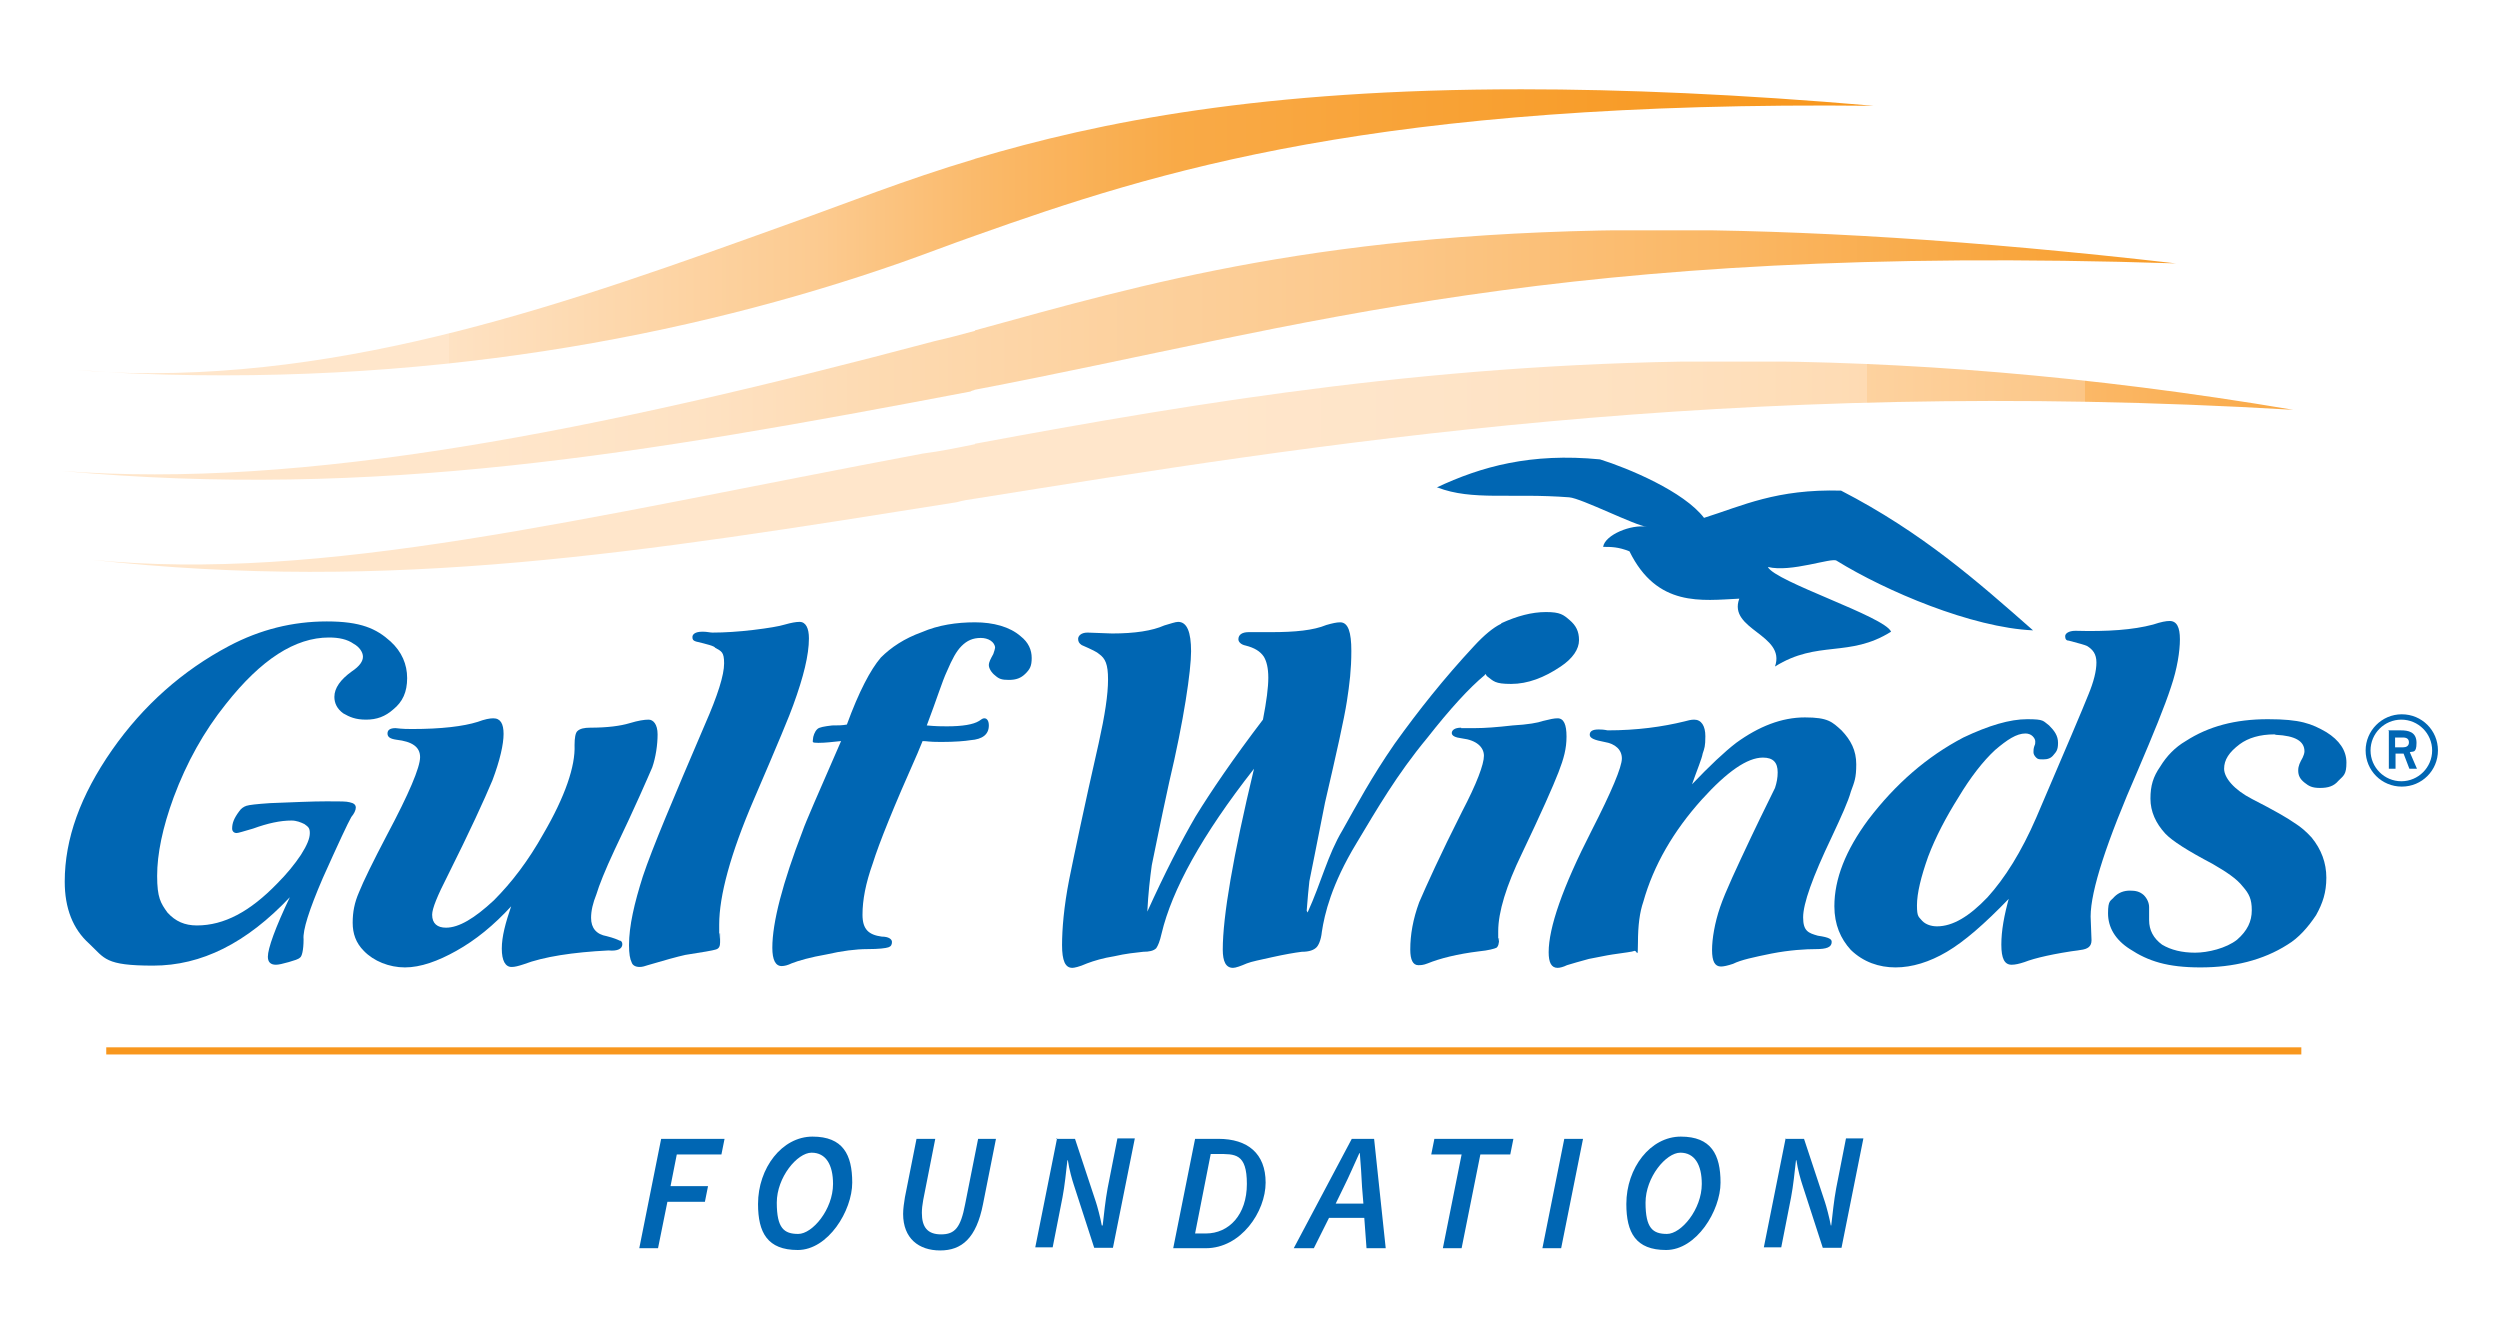
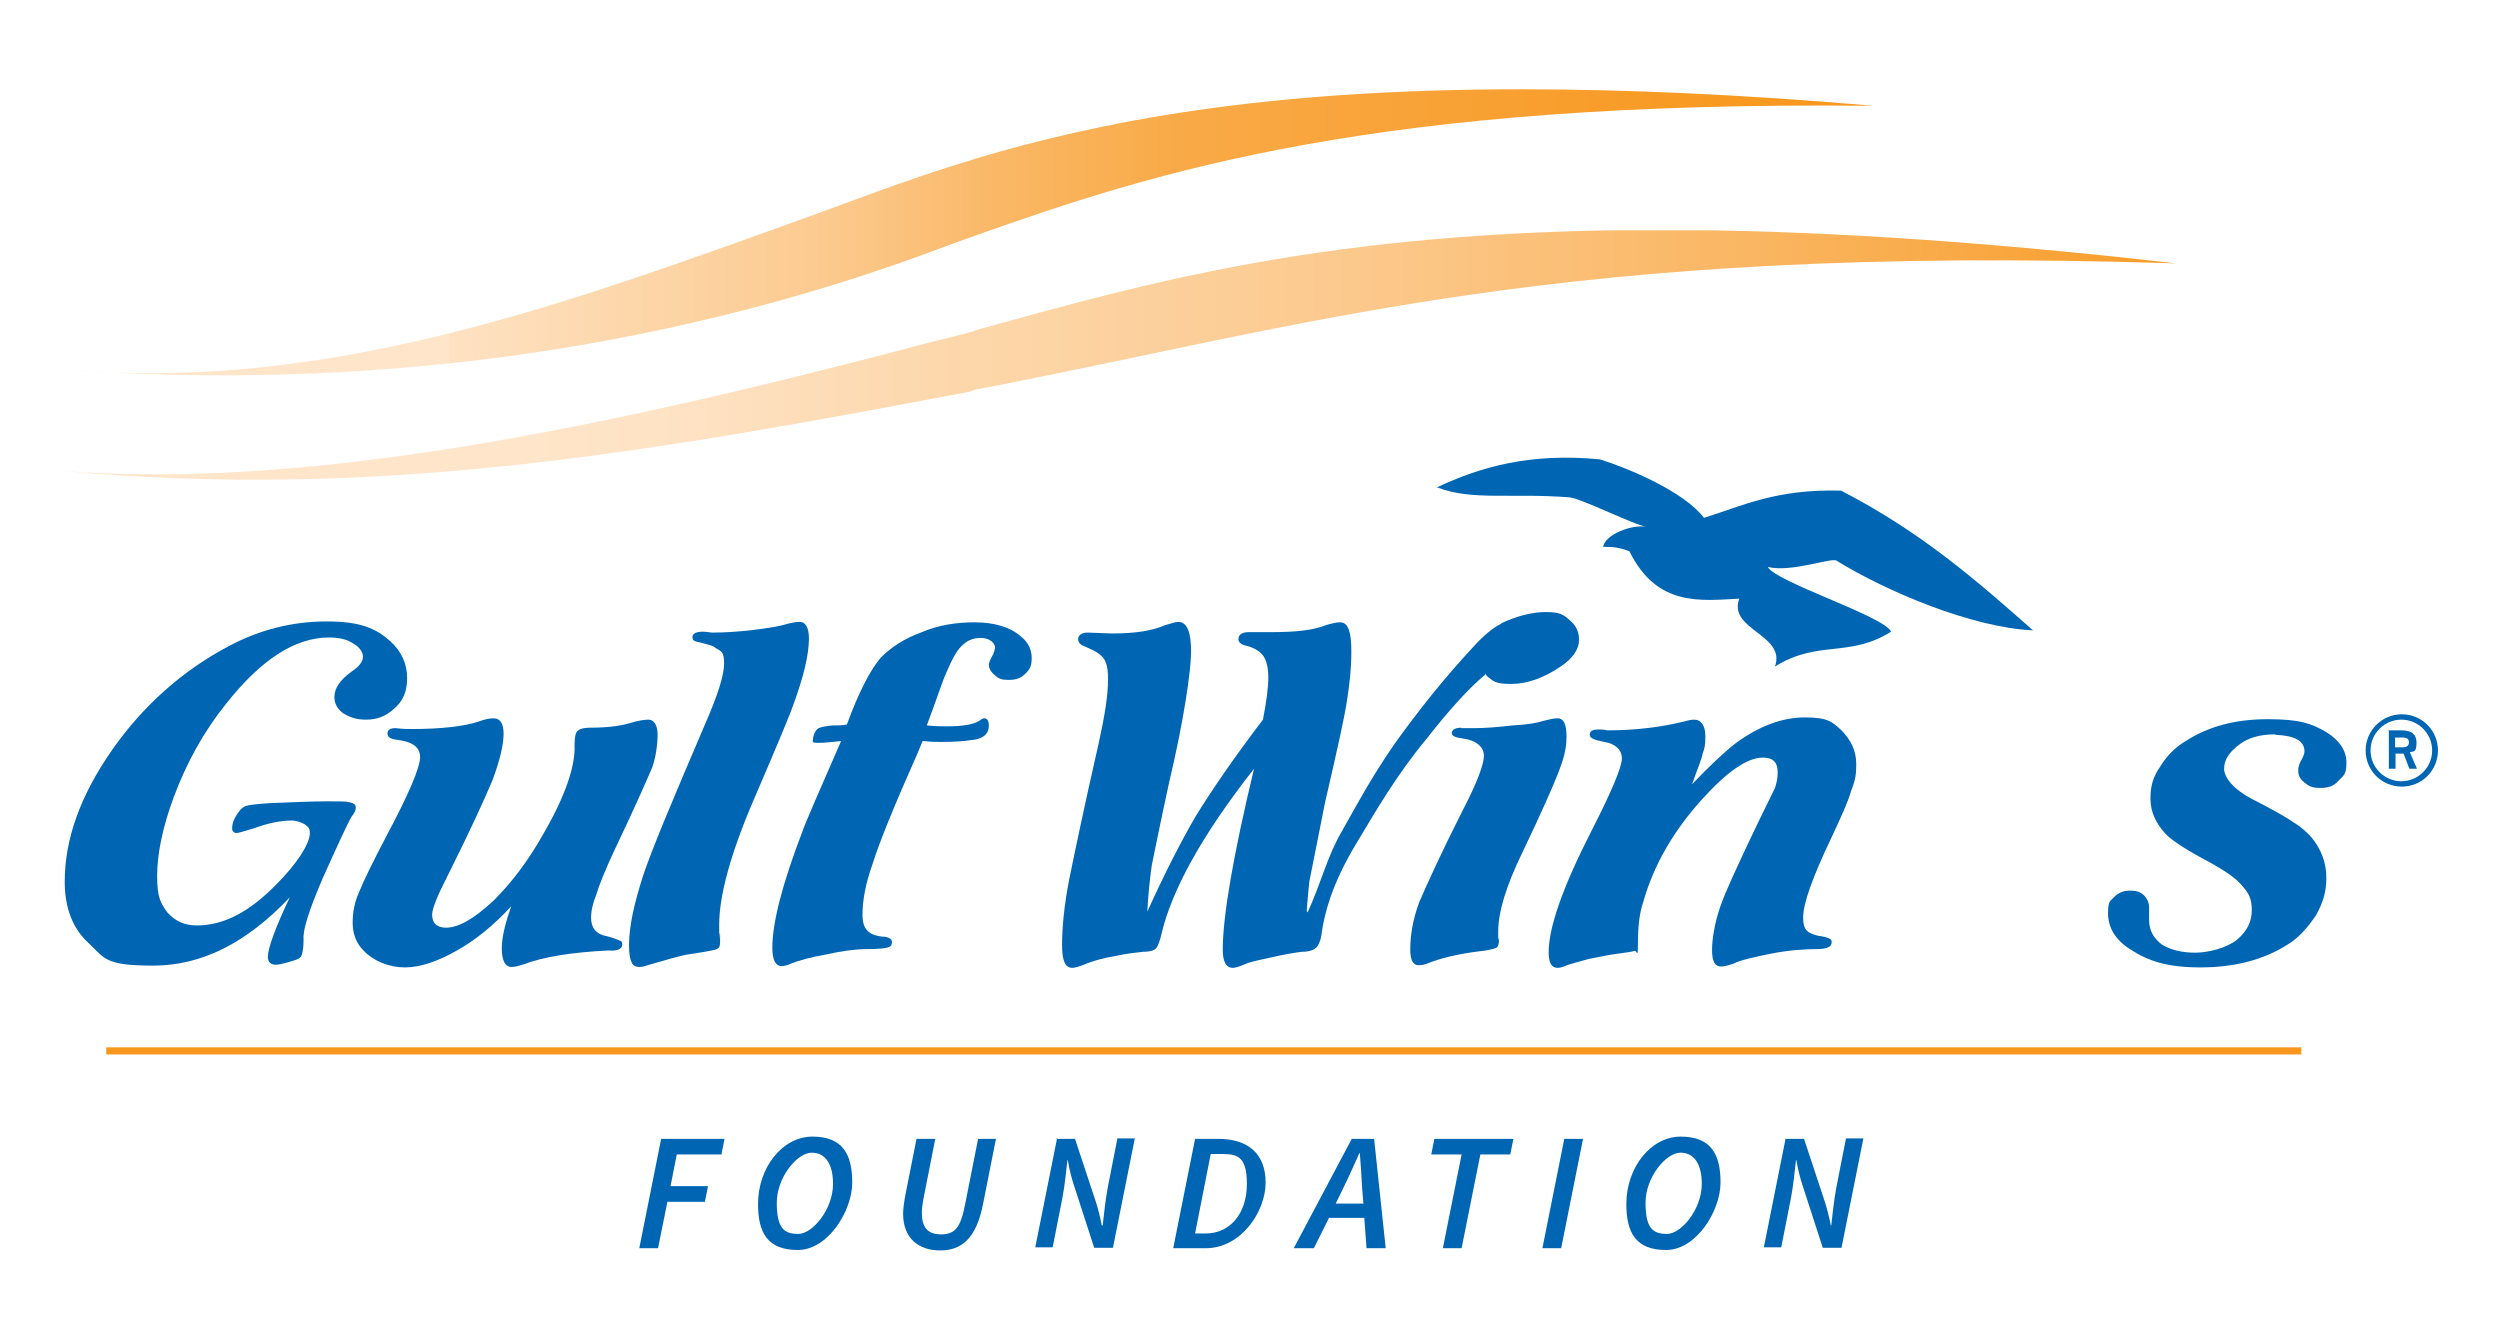
<svg xmlns="http://www.w3.org/2000/svg" version="1.1" viewBox="0 0 560 300">
  <defs>
    <style>
      .cls-1 {
        fill: none;
      }

      .cls-2 {
        fill: url(#linear-gradient-3);
      }

      .cls-3 {
        fill: url(#linear-gradient-2);
      }

      .cls-4 {
        fill: #f8971d;
      }

      .cls-5 {
        fill: #0066b3;
      }

      .cls-6 {
        fill: url(#linear-gradient);
      }

      .cls-7 {
        clip-path: url(#clippath-1);
      }

      .cls-8 {
        clip-path: url(#clippath-2);
      }

      .cls-9 {
        clip-path: url(#clippath);
      }
    </style>
    <clipPath id="clippath">
      <path class="cls-1" d="M24.2,83.3c-2.4-.1-4.7-.3-7.1-.4,2.4.2,4.8.3,7.1.4M218.4,35.6c-15.8,4.7-28.9,10-41.6,14.5-48.9,17.6-98.6,35.6-152.6,33.3,70.6,3.7,130.7-8.2,177.4-24.5,5.7-2,11.1-4.1,16.8-6.1,40.8-14.5,89.9-30.3,201.3-29.1-30.1-2.6-56.1-3.7-78.9-3.7-57.9,0-94.4,7.2-122.5,15.6" />
    </clipPath>
    <linearGradient id="linear-gradient" x1="-116" y1="479" x2="-115" y2="479" gradientTransform="translate(46723.5 192909.2) scale(402.6 -402.6)" gradientUnits="userSpaceOnUse">
      <stop offset="0" stop-color="#ffe6cb" />
      <stop offset=".2" stop-color="#ffe6cb" />
      <stop offset=".2" stop-color="#fee2c3" />
      <stop offset=".4" stop-color="#fccb91" />
      <stop offset=".5" stop-color="#fab867" />
      <stop offset=".6" stop-color="#f9aa47" />
      <stop offset=".8" stop-color="#f89f2f" />
      <stop offset=".9" stop-color="#f89921" />
      <stop offset="1" stop-color="#f8971d" />
    </linearGradient>
    <clipPath id="clippath-1">
      <path class="cls-1" d="M218.4,99.5c-3.9.8-7.8,1.6-11.7,2.1-77.2,14.5-134.3,28.9-186.1,23.8,67.4,7.4,122.7-1.6,193.7-12.9,1.4-.4,2.7-.6,4.1-.8,75.8-12.1,168.7-27.4,295.3-19.9-46.2-7.8-87.5-10.9-125.2-10.9-64.7,0-119,9-170.1,18.5" />
    </clipPath>
    <linearGradient id="linear-gradient-2" x1="-116" y1="479" x2="-115" y2="479" gradientTransform="translate(57224.7 236309.8) scale(493.1 -493.1)" gradientUnits="userSpaceOnUse">
      <stop offset="0" stop-color="#ffe6cb" />
      <stop offset=".5" stop-color="#ffe6cb" />
      <stop offset=".6" stop-color="#fee4c8" />
      <stop offset=".7" stop-color="#fee1c0" />
      <stop offset=".8" stop-color="#fedbb3" />
      <stop offset=".8" stop-color="#fdd29f" />
      <stop offset=".9" stop-color="#fcc686" />
      <stop offset=".9" stop-color="#fbb867" />
      <stop offset="1" stop-color="#f9a844" />
      <stop offset="1" stop-color="#f8971d" />
    </linearGradient>
    <clipPath id="clippath-2">
      <path class="cls-1" d="M218.4,74.1c-2.9.8-5.9,1.6-9,2.3-76.4,20.3-141.5,33.2-195.5,29.1,70.4,6.4,129.4-3.7,203.5-17.8.2-.2.6-.2,1-.4,74.9-14.3,129.8-32.8,269-28.3-46.2-5.3-83.9-7.5-115.5-7.5-74.9,0-115.6,12.1-153.5,22.5" />
    </clipPath>
    <linearGradient id="linear-gradient-3" x1="-116" y1="479" x2="-115" y2="479" gradientTransform="translate(54927.9 226828) scale(473.4 -473.4)" gradientUnits="userSpaceOnUse">
      <stop offset="0" stop-color="#ffe6cb" />
      <stop offset=".2" stop-color="#ffe6cb" />
      <stop offset=".3" stop-color="#fee2c3" />
      <stop offset=".4" stop-color="#fdd9af" />
      <stop offset=".6" stop-color="#fcca8f" />
      <stop offset=".8" stop-color="#fab662" />
      <stop offset="1" stop-color="#f89c28" />
      <stop offset="1" stop-color="#f8971d" />
    </linearGradient>
  </defs>
  <g>
    <g id="Layer_1">
      <path class="cls-5" d="M529.9,168.1c0-4.4,3.6-8.1,8.1-8.1s8.1,3.6,8.1,8.1-3.6,8.1-8.1,8.1-8.1-3.6-8.1-8.1M537.9,175c3.8,0,6.9-3.1,6.9-6.9s-3.1-6.9-6.9-6.9-6.9,3.1-6.9,6.9,3.1,6.9,6.9,6.9M534.9,163.6h2.9c1.6,0,3.5.3,3.5,2.8s-.9,1.8-1.5,2.1l1.6,3.7h-1.7l-1.3-3.4h-1.8v3.4h-1.5v-8.5ZM536.4,167.4h1.9c.7,0,1.3-.3,1.3-1.1s-.5-1.1-1.4-1.1h-1.7v2.2Z" />
      <rect class="cls-4" x="23.8" y="234.6" width="491.7" height="1.6" />
      <g class="cls-9">
        <rect class="cls-6" x="17.1" y="20" width="402.6" height="67" />
      </g>
      <g class="cls-7">
-         <rect class="cls-3" x="20.6" y="81" width="493.1" height="52" />
-       </g>
+         </g>
      <g class="cls-8">
        <rect class="cls-2" x="14" y="51.6" width="473.4" height="60.5" />
      </g>
      <path class="cls-5" d="M321.8,109.2c10-4.7,21.1-7.8,36.6-6.3,6.4,2,18.8,7.2,23.3,13.1,8.6-2.7,16.2-6.5,30.7-6.1,18.2,9.4,30.5,20.3,43,31.3-13.7-.6-33-8.8-44-15.6-1-.8-10.2,2.7-15.4,1.4,1.6,3.3,26.2,11.1,27.6,14.5-9.4,5.9-16.4,1.8-26,7.8,2.5-7.2-10.6-8.2-8-15.2-8.4.4-18.4,2-24.6-10.6-2.5-1-4.1-1-5.9-1,.4-2.7,6.3-5.1,9.8-4.5-2.5-.2-14.7-6.4-17.4-6.6-13.1-1-21.7.8-29.5-2.2" />
      <path class="cls-5" d="M206.7,165.9l-1.2,2.9c-5.3,11.9-8.6,20.1-10,24.6-1.6,4.5-2.3,8.2-2.3,11.5s1.4,4.5,4.3,4.9c1.6,0,2.3.6,2.3,1.2s-.2,1-.8,1.2c-.6.2-2.1.4-4.7.4s-5.7.4-9.2,1.2c-3.5.6-6.3,1.4-7.8,2-.8.4-1.6.6-2.2.6-1.4,0-2.1-1.4-2.1-4.1,0-5.7,2.3-14.5,6.8-26.2.6-1.8,3.5-8.4,8.6-20.1-2,.2-3.5.4-5.1.4s-1.2-.2-1.2-.8.4-1.8,1-2.3c.4-.4,1.6-.6,3.3-.8,1.2,0,2.3,0,3.3-.2,2.7-7.4,5.3-12.3,7.6-15,2.3-2.3,5.3-4.3,9.2-5.7,3.7-1.6,7.8-2.2,11.9-2.2s7.8,1,10.2,3.1c1.8,1.4,2.5,3.1,2.5,4.9s-.4,2.5-1.4,3.5c-1,1-2.1,1.4-3.7,1.4s-2.2-.2-3.1-1c-.8-.6-1.4-1.6-1.4-2.3s.4-1.4,1-2.5c.2-.6.4-1.2.4-1.4,0-.6-.4-1.2-1-1.6-.6-.4-1.4-.6-2.2-.6-1.8,0-3.1.6-4.3,1.8-1.2,1.2-2.1,2.9-3.3,5.7-1,2.1-2.3,6.3-4.5,12.1,2,.2,3.5.2,4.5.2,3.5,0,5.9-.4,7.2-1.2.6-.4.8-.6,1.2-.6.6,0,1,.6,1,1.6,0,2-1.4,3.1-4.1,3.3-1.2.2-3.5.4-6.6.4s-2.9-.2-4.3-.2" />
      <path class="cls-5" d="M157.5,141.5c.8,0,1.6.2,2.1.2,2.7,0,5.9-.2,9.2-.6,3.3-.4,5.7-.8,7-1.2,1.4-.4,2.5-.6,3.3-.6,1.4,0,2.1,1.4,2.1,3.7,0,3.7-1.2,8.6-3.5,14.9-.6,1.8-3.5,8.8-8.8,21.1-5.3,12.3-7.8,21.7-7.8,28.1s0,1.2.2,2v2c0,.8-.2,1.4-1,1.6-.6.2-2.9.6-6.8,1.2-1.8.4-4.7,1.2-8.4,2.3-.6.2-1.2.4-1.8.4-1,0-1.6-.4-1.8-1-.4-.8-.6-2-.6-3.9,0-4.3,1.2-9.4,3.1-15.4,2.1-6.3,6.8-17.4,13.9-34,2.9-6.6,4.3-11.1,4.3-13.7s-.6-2.7-2-3.5c-.2-.4-1.8-.8-4.3-1.4-.6-.2-.8-.4-.8-1s.6-1.2,2.2-1.2" />
      <path class="cls-5" d="M114.7,202.8c-4.1,4.5-8.2,7.8-12.5,10.2-4.1,2.3-8,3.7-11.5,3.7s-7-1.4-9.2-3.7c-1.8-1.8-2.5-3.9-2.5-6.3s.4-4.5,1.4-6.8c1-2.5,3.1-6.8,6.3-12.9,4.9-9.2,7.4-15.1,7.4-17.4s-1.8-3.5-5.3-3.9c-1.4-.2-2-.6-2-1.4s.6-1.2,1.8-1.2c1.6.2,2.9.2,3.7.2,6.6,0,11.5-.6,14.7-1.6,1.6-.6,2.7-.8,3.5-.8,1.6,0,2.3,1.2,2.3,3.5s-.8,5.9-2.5,10.4c-1.8,4.3-5.1,11.5-10,21.3-2.3,4.5-3.5,7.4-3.5,8.8,0,2,1.2,2.9,3.1,2.9,2.9,0,6.4-2.1,10.7-6.1,4.1-4.1,7.8-9,11.1-14.9,4.9-8.4,7.2-15.2,7-19.9,0-1.6.2-2.7.6-3.1.6-.6,1.6-.8,2.9-.8,3.9,0,6.8-.4,8.8-1,2-.6,3.3-.8,4.3-.8s2,1,2,3.3-.4,5.1-1.2,7.4c-1,2.3-3.7,8.6-8.4,18.4-2.2,4.7-3.5,8-4.1,10-.8,2-1.2,3.7-1.2,5.3,0,2.3,1.2,3.7,3.5,4.1,1.6.4,2.5.8,2.9,1,.4,0,.6.4.6.8,0,1-1,1.6-3.1,1.4-8,.4-14.5,1.4-19,3.1-1.2.4-2,.6-2.7.6-1.4,0-2.2-1.4-2.2-4.1s.8-5.7,2.2-9.8" />
      <path class="cls-5" d="M65,200.9c-9.8,10.4-19.9,15.4-30.7,15.4s-10.8-1.6-14.3-4.9c-3.7-3.3-5.5-8-5.5-13.9,0-9.6,3.5-19.3,10.6-29.5,7-10,15.8-17.8,26.2-23.3,7-3.7,14.3-5.5,21.9-5.5s11.1,1.6,14.3,4.5c2.5,2.3,3.7,5.1,3.7,8.2s-1,5.3-3.1,7c-1.8,1.6-3.7,2.3-6.1,2.3s-3.7-.6-5.1-1.4c-1.4-1-2-2.3-2-3.7,0-2,1.4-3.9,3.9-5.7,1.8-1.2,2.5-2.3,2.5-3.3s-.8-2.2-2.1-2.9c-1.4-1-3.3-1.4-5.5-1.4-7.6,0-15.2,4.9-23.1,14.9-4.9,6.1-8.8,13.1-11.7,20.9-2.5,6.8-3.7,12.7-3.7,17.6s.8,6.1,2.3,8.2c1.8,2,3.9,2.9,6.6,2.9,6.1,0,11.9-3.1,18-9.4,2.1-2.1,3.9-4.3,5.3-6.4,1.4-2.2,2-3.7,2-4.9s-.4-1.4-1.2-2c-.8-.4-1.8-.8-2.9-.8-2.5,0-5.3.6-8.6,1.8-2.1.6-3.3,1-3.7,1-.6,0-1-.4-1-1,0-1.2.4-2.3,1.6-3.9.4-.6,1-1,1.6-1.2.6-.2,2.3-.4,5.3-.6,5.3-.2,9.4-.4,12.7-.4s4.3,0,5.1.2c1,.2,1.4.6,1.4,1.2s-.4,1.4-1,2.1c-.8,1.4-2.9,5.9-6.4,13.7-3.1,7.2-4.5,11.7-4.3,13.7,0,2.5-.4,3.9-.8,4.1-.4.4-1.2.6-2.5,1-1.4.4-2.3.6-2.9.6-1.2,0-1.8-.6-1.8-1.8,0-1.8,1.6-6.4,5.1-13.7" />
-       <path class="cls-5" d="M450,201.3c-5.5,5.7-10,9.6-13.9,11.9-3.9,2.3-7.8,3.5-11.5,3.5s-7.2-1.2-10-3.9c-2.3-2.5-3.7-5.7-3.7-9.8,0-6.1,2.5-12.5,7.6-19.4,6.1-8,13.1-14.1,21.3-18.4,5.7-2.7,10.4-4.1,14.3-4.1s3.5.4,4.9,1.4c1.2,1.2,2,2.3,2,3.9s-.4,2-1,2.7c-.6.8-1.4,1-2.3,1s-1.2,0-1.6-.4c-.4-.4-.6-.8-.6-1.2s0-.8.2-1.4c.2-.4.2-.6.2-1s-.2-.8-.6-1.2c-.4-.4-1-.6-1.6-.6-2,0-4.1,1.4-6.8,3.7-2.7,2.5-5.5,6.1-8.2,10.6-2.7,4.3-5.1,8.8-6.8,13.3-1.6,4.5-2.5,8.2-2.5,10.9s.4,2.5,1.2,3.5c.8.8,2,1.2,3.3,1.2,3.5,0,7.2-2.2,11.3-6.5,3.9-4.3,7.6-10.2,10.9-17.8,6.6-15.4,10.6-24.8,11.7-27.6,1.2-2.9,1.8-5.3,1.8-7.2s-.8-2.9-2.1-3.7c-.4-.2-1.8-.6-4.1-1.2-.6,0-.8-.4-.8-1s.8-1.2,2.3-1.2c7.2.2,12.9-.2,17.4-1.4,1.8-.6,2.9-.8,3.7-.8,1.6,0,2.3,1.4,2.3,4.1s-.6,6.6-2,10.7c-1.4,4.3-3.9,10.4-7.4,18.6-7,16-10.6,27-10.6,32.8l.2,5.3c0,1.4-.8,2-2.5,2.2-5.9.8-10.2,1.8-12.5,2.7-1.2.4-2.1.6-2.9.6-1.6,0-2.3-1.4-2.3-4.5s.6-6.5,1.8-10.8" />
      <path class="cls-5" d="M378.9,175.8c4.1-4.3,7.4-7.4,10-9.4,5.1-3.7,10.2-5.7,15.4-5.7s6.1,1,8.2,2.9c2.1,2.2,3.3,4.5,3.3,7.6s-.4,3.9-1.2,6.1c-.6,2.2-2.1,5.5-4.3,10.2-4.3,9-6.4,14.9-6.4,18s1.2,3.5,3.3,4.1c1.4.2,2.1.4,2.5.6.4.2.6.4.6.8,0,1.2-1.2,1.6-3.5,1.6s-5.9.2-10,1c-3.9.8-6.8,1.4-8.6,2.3-1.2.4-2.1.6-2.7.6-1.4,0-2-1.2-2-3.7s.6-6.1,1.8-9.6c1.2-3.5,3.7-8.8,7-15.8,2.9-6.1,4.7-9.6,5.3-10.9.4-1.2.6-2.3.6-3.5,0-2.2-1-3.3-3.3-3.3-3.5,0-8,3.1-13.7,9.4-6.3,7-10.8,14.7-13.1,22.9-.8,2.3-1.2,5.3-1.2,9.2s-.2,1.6-.8,1.8c-.4.2-2.2.4-4.9.8-1.4.2-3.1.6-5.3,1-2.1.6-3.7,1-4.9,1.4-.8.4-1.6.6-2.1.6-1.4,0-2-1.2-2-3.5,0-5.5,3.1-14.5,9.6-27.2,4.5-8.8,6.8-14.3,6.8-16.2s-1.4-3.3-3.9-3.7c-2.1-.4-3.3-.8-3.3-1.6s.6-1.2,2-1.2,1.8.2,2,.2c6.6,0,12.3-.8,17.2-2,.8-.2,1.4-.4,2.2-.4,1.6,0,2.5,1.4,2.5,3.7s-.2,2.7-.6,3.9c-.2,1.2-1.2,3.5-2.5,7.2" />
      <path class="cls-5" d="M327.3,163.1h3.1c2.2,0,4.9-.2,8.4-.6,3.5-.2,5.7-.6,6.8-1,1.6-.4,2.5-.6,3.3-.6,1.4,0,2,1.4,2,4.1s-.6,4.9-1.8,8c-1.2,3.1-3.9,9.2-8.2,18.2-3.5,7.2-5.3,13.1-5.3,17.4s0,1,.2,1.6c0,1.2-.2,1.8-.6,2.1-.4.2-1.8.6-3.9.8-4.9.6-8.8,1.6-11.5,2.7-1,.4-1.6.4-2.1.4-1.2,0-1.8-1.2-1.8-3.5,0-3.3.6-6.8,2-10.6,1.6-3.7,4.7-10.6,9.6-20.3,3.3-6.3,4.9-10.6,4.9-12.5s-1.6-3.5-4.9-3.9c-1.6-.2-2.3-.6-2.3-1.2s.6-1.2,2.1-1.2" />
      <path class="cls-5" d="M509.5,164.5c-3.3,0-5.9.8-7.8,2.2-2.4,1.8-3.5,3.5-3.5,5.5s2.2,4.7,6.3,6.8c4.9,2.5,8,4.3,9.4,5.3,1.6,1,2.7,2,3.9,3.3,2.2,2.7,3.3,5.7,3.3,9s-.8,5.7-2.3,8.4c-1.8,2.7-3.9,5.1-6.4,6.6-5.5,3.5-12.1,5.1-19.5,5.1s-11.7-1.4-15.8-4.1c-3.3-2.1-4.9-4.9-4.9-8s.6-2.7,1.4-3.7c1-1,2.2-1.4,3.5-1.4s2.2.2,3.1,1c.8.8,1.2,1.8,1.2,2.7v2.9c0,2.3,1,4.1,2.9,5.5,2,1.2,4.5,1.8,7.4,1.8s7-1,9.4-2.9c2.3-2,3.3-4.1,3.3-6.6s-.6-3.7-2-5.3c-1.4-1.8-3.7-3.3-6.8-5.1-5.5-2.9-9-5.1-10.6-6.8-2.1-2.3-3.3-4.9-3.3-7.8s.6-4.9,2.2-7.2c1.4-2.3,3.3-4.3,5.7-5.7,5.1-3.3,11.1-4.9,18.4-4.9s9.8,1,13.1,2.9c2.9,1.8,4.5,4.1,4.5,6.8s-.6,2.9-1.8,4.1c-1,1.2-2.3,1.6-4.1,1.6s-2.5-.4-3.5-1.2c-1-.8-1.4-1.6-1.4-2.7s.4-1.8,1-2.9c.2-.4.4-1,.4-1.4,0-2.3-2.1-3.5-6.4-3.7" />
      <path class="cls-5" d="M292.9,204.4c3.1-6.8,4.5-12.9,7.8-18.4,3.1-5.5,6.5-11.9,11.7-19.4,5.3-7.4,11.1-14.7,17.8-21.9,2.3-2.5,4.3-4.1,5.9-4.9,0,0,.2,0,.2-.2,3.5-1.6,6.8-2.5,10-2.5s3.9.6,5.3,1.8c1.4,1.2,2.1,2.5,2.1,4.5s-1.4,4.1-4.1,5.9c-3.7,2.5-7.4,3.9-11.1,3.9s-3.9-.6-5.5-1.8c0-.2-.2-.2-.2-.4-.2,0-.2.2-.2.2-3.5,2.9-7.8,7.6-12.9,14.1-6.8,8.2-11.3,16-15.8,23.5-5.7,9.4-7.2,16-7.8,19.9-.2,2-.8,3.1-1.2,3.5-.6.6-1.6,1-3.3,1-1.6.2-3.9.6-6.6,1.2-2.7.6-4.7,1-5.7,1.4-1.4.6-2.5,1-3.1,1-1.6,0-2.3-1.4-2.3-4.1,0-7.4,2.3-20.9,7-40.5-11.7,14.9-18.4,27.2-20.7,36.9-.4,1.8-.8,2.7-1.2,3.3-.6.6-1.6.8-2.9.8-1.8.2-3.9.4-6.5,1-2.5.4-4.5,1-6.1,1.6-1.8.8-2.9,1-3.3,1-1.6,0-2.3-1.6-2.3-5.1s.4-8.6,1.6-14.7c1.2-5.9,3.3-16,6.6-30.5,1.4-6.3,2.1-10.9,2.1-14.3s-.6-4.7-2-5.7c-.4-.4-1.6-1-3.9-2-.6-.4-.8-.8-.8-1.4s.6-1.4,2.1-1.4l5.5.2c5.1,0,9-.6,11.7-1.8,1.4-.4,2.5-.8,3.1-.8,2,0,2.9,2.3,2.9,6.6s-1.6,15.4-4.9,29.3c-2.1,9.6-3.3,15.8-3.9,18.6-.4,2.9-.8,6.3-1,10.4,3.9-8.6,7.6-15.8,10.8-21.3,3.5-5.7,8.4-12.9,15.1-21.7.8-4.1,1.2-7.2,1.2-9.4s-.4-3.7-1-4.7c-.8-1.2-2.1-2-4.1-2.5-1-.2-1.6-.8-1.6-1.4,0-1,.8-1.6,2.3-1.6h5.1c5.3,0,9.4-.4,12.3-1.6,1.4-.4,2.3-.6,3.1-.6,1.8,0,2.5,2.2,2.5,6.4s-.4,7.4-1,11.3c-.6,3.9-2.3,11.5-4.9,22.7-2,10-3.1,15.8-3.5,17.6-.2,1.8-.4,3.9-.6,6.6" />
      <g>
        <path class="cls-5" d="M148.2,255.1h14.1l-.7,3.5h-10l-1.4,7.1h8.4l-.7,3.5h-8.4l-2.1,10.4h-4.2l4.9-24.5Z" />
        <path class="cls-5" d="M169.8,269.7c0-8.1,5.4-15.1,12.2-15.1s8.9,4,8.9,10.3-5.4,15.1-12.2,15.1-8.9-3.9-8.9-10.3ZM186.6,265.2c0-4.3-1.6-7-4.8-7s-7.8,5.5-7.8,11.2,1.6,7,4.8,7,7.8-5.5,7.8-11.2Z" />
        <path class="cls-5" d="M202.3,271.9c0-1.1.2-2.5.4-3.7l2.6-13.1h4.2l-2.7,13.7c-.2,1.1-.3,2-.3,2.9,0,3.1,1.2,4.8,4.3,4.8s4.4-1.5,5.4-6.8l2.9-14.6h4l-2.9,14.6c-1.5,7.7-4.8,10.4-9.6,10.4s-8.3-2.7-8.3-8.2Z" />
        <path class="cls-5" d="M236.6,255.1h4.2l4.7,14.2c.3.9,1,3.5,1.3,5.2h.2c.3-2.6.6-5.6,1.1-8.3l2.2-11.2h3.9l-4.9,24.5h-4.2l-4.6-14.2c-.3-.9-1-3.3-1.3-5.4h-.1c-.3,2.6-.6,5.7-1.1,8.3l-2.2,11.2h-3.9l4.9-24.5Z" />
        <path class="cls-5" d="M267.7,255.1h5.2c6.6,0,10.6,3.3,10.6,9.8s-5.5,14.7-13.4,14.7h-7.3l4.9-24.5ZM270.1,276.3c5.2,0,9.2-4.2,9.2-11.1s-2.7-6.7-6.5-6.7h-1.6l-3.5,17.8h2.4Z" />
        <path class="cls-5" d="M302.9,255.1h4.9l2.6,24.5h-4.3l-.5-6.8h-7.9l-3.4,6.8h-4.5l13-24.5ZM299.3,269.6h6.1l-.3-3.7c-.1-2.5-.3-4.9-.5-7.6h-.1c-1.2,2.6-2.2,5-3.5,7.6l-1.8,3.7Z" />
        <path class="cls-5" d="M327.3,258.6h-6.7l.7-3.5h17.7l-.7,3.5h-6.7l-4.2,21h-4.2l4.2-21Z" />
        <path class="cls-5" d="M350.4,255.1h4.2l-4.9,24.5h-4.2l4.9-24.5Z" />
        <path class="cls-5" d="M364.3,269.7c0-8.1,5.4-15.1,12.2-15.1s8.9,4,8.9,10.3-5.4,15.1-12.2,15.1-8.9-3.9-8.9-10.3ZM381.2,265.2c0-4.3-1.6-7-4.8-7s-7.8,5.5-7.8,11.2,1.6,7,4.8,7,7.8-5.5,7.8-11.2Z" />
        <path class="cls-5" d="M399.9,255.1h4.2l4.7,14.2c.3.9,1,3.5,1.3,5.2h.1c.3-2.6.6-5.6,1.1-8.3l2.2-11.2h3.9l-4.9,24.5h-4.2l-4.6-14.2c-.3-.9-1-3.3-1.3-5.4h-.1c-.3,2.6-.6,5.7-1.1,8.3l-2.2,11.2h-3.9l4.9-24.5Z" />
      </g>
    </g>
  </g>
</svg>